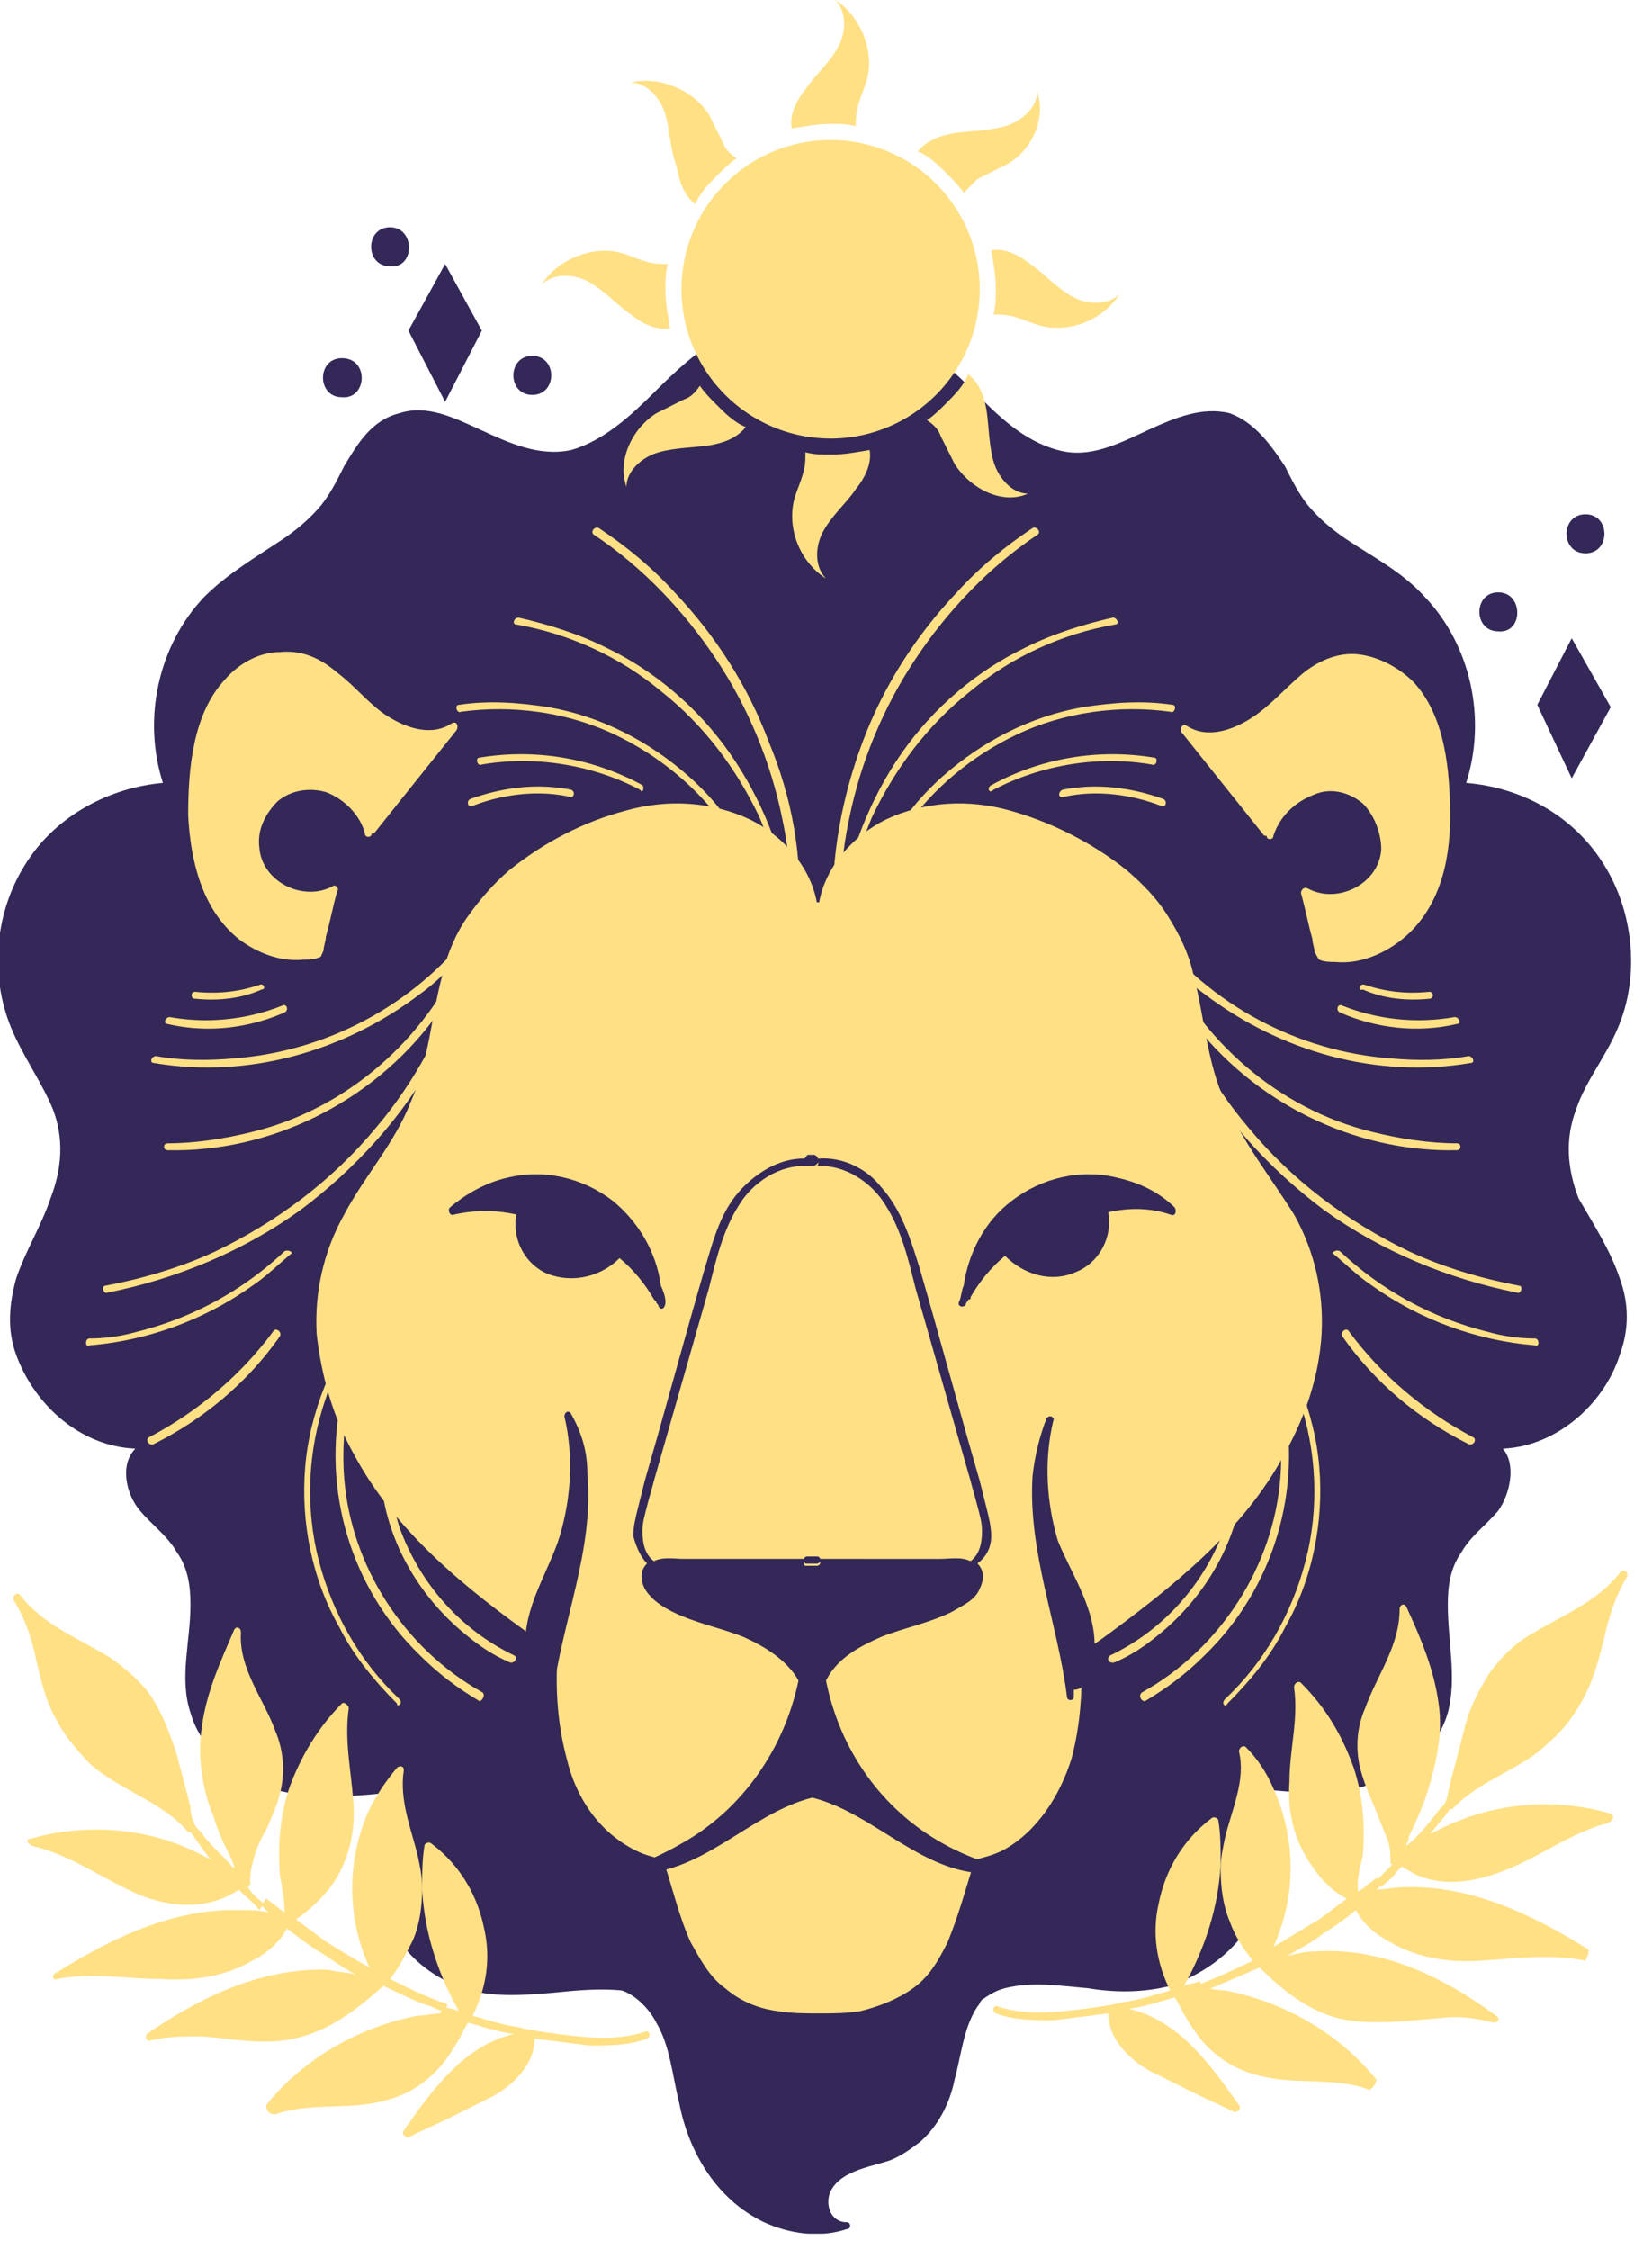
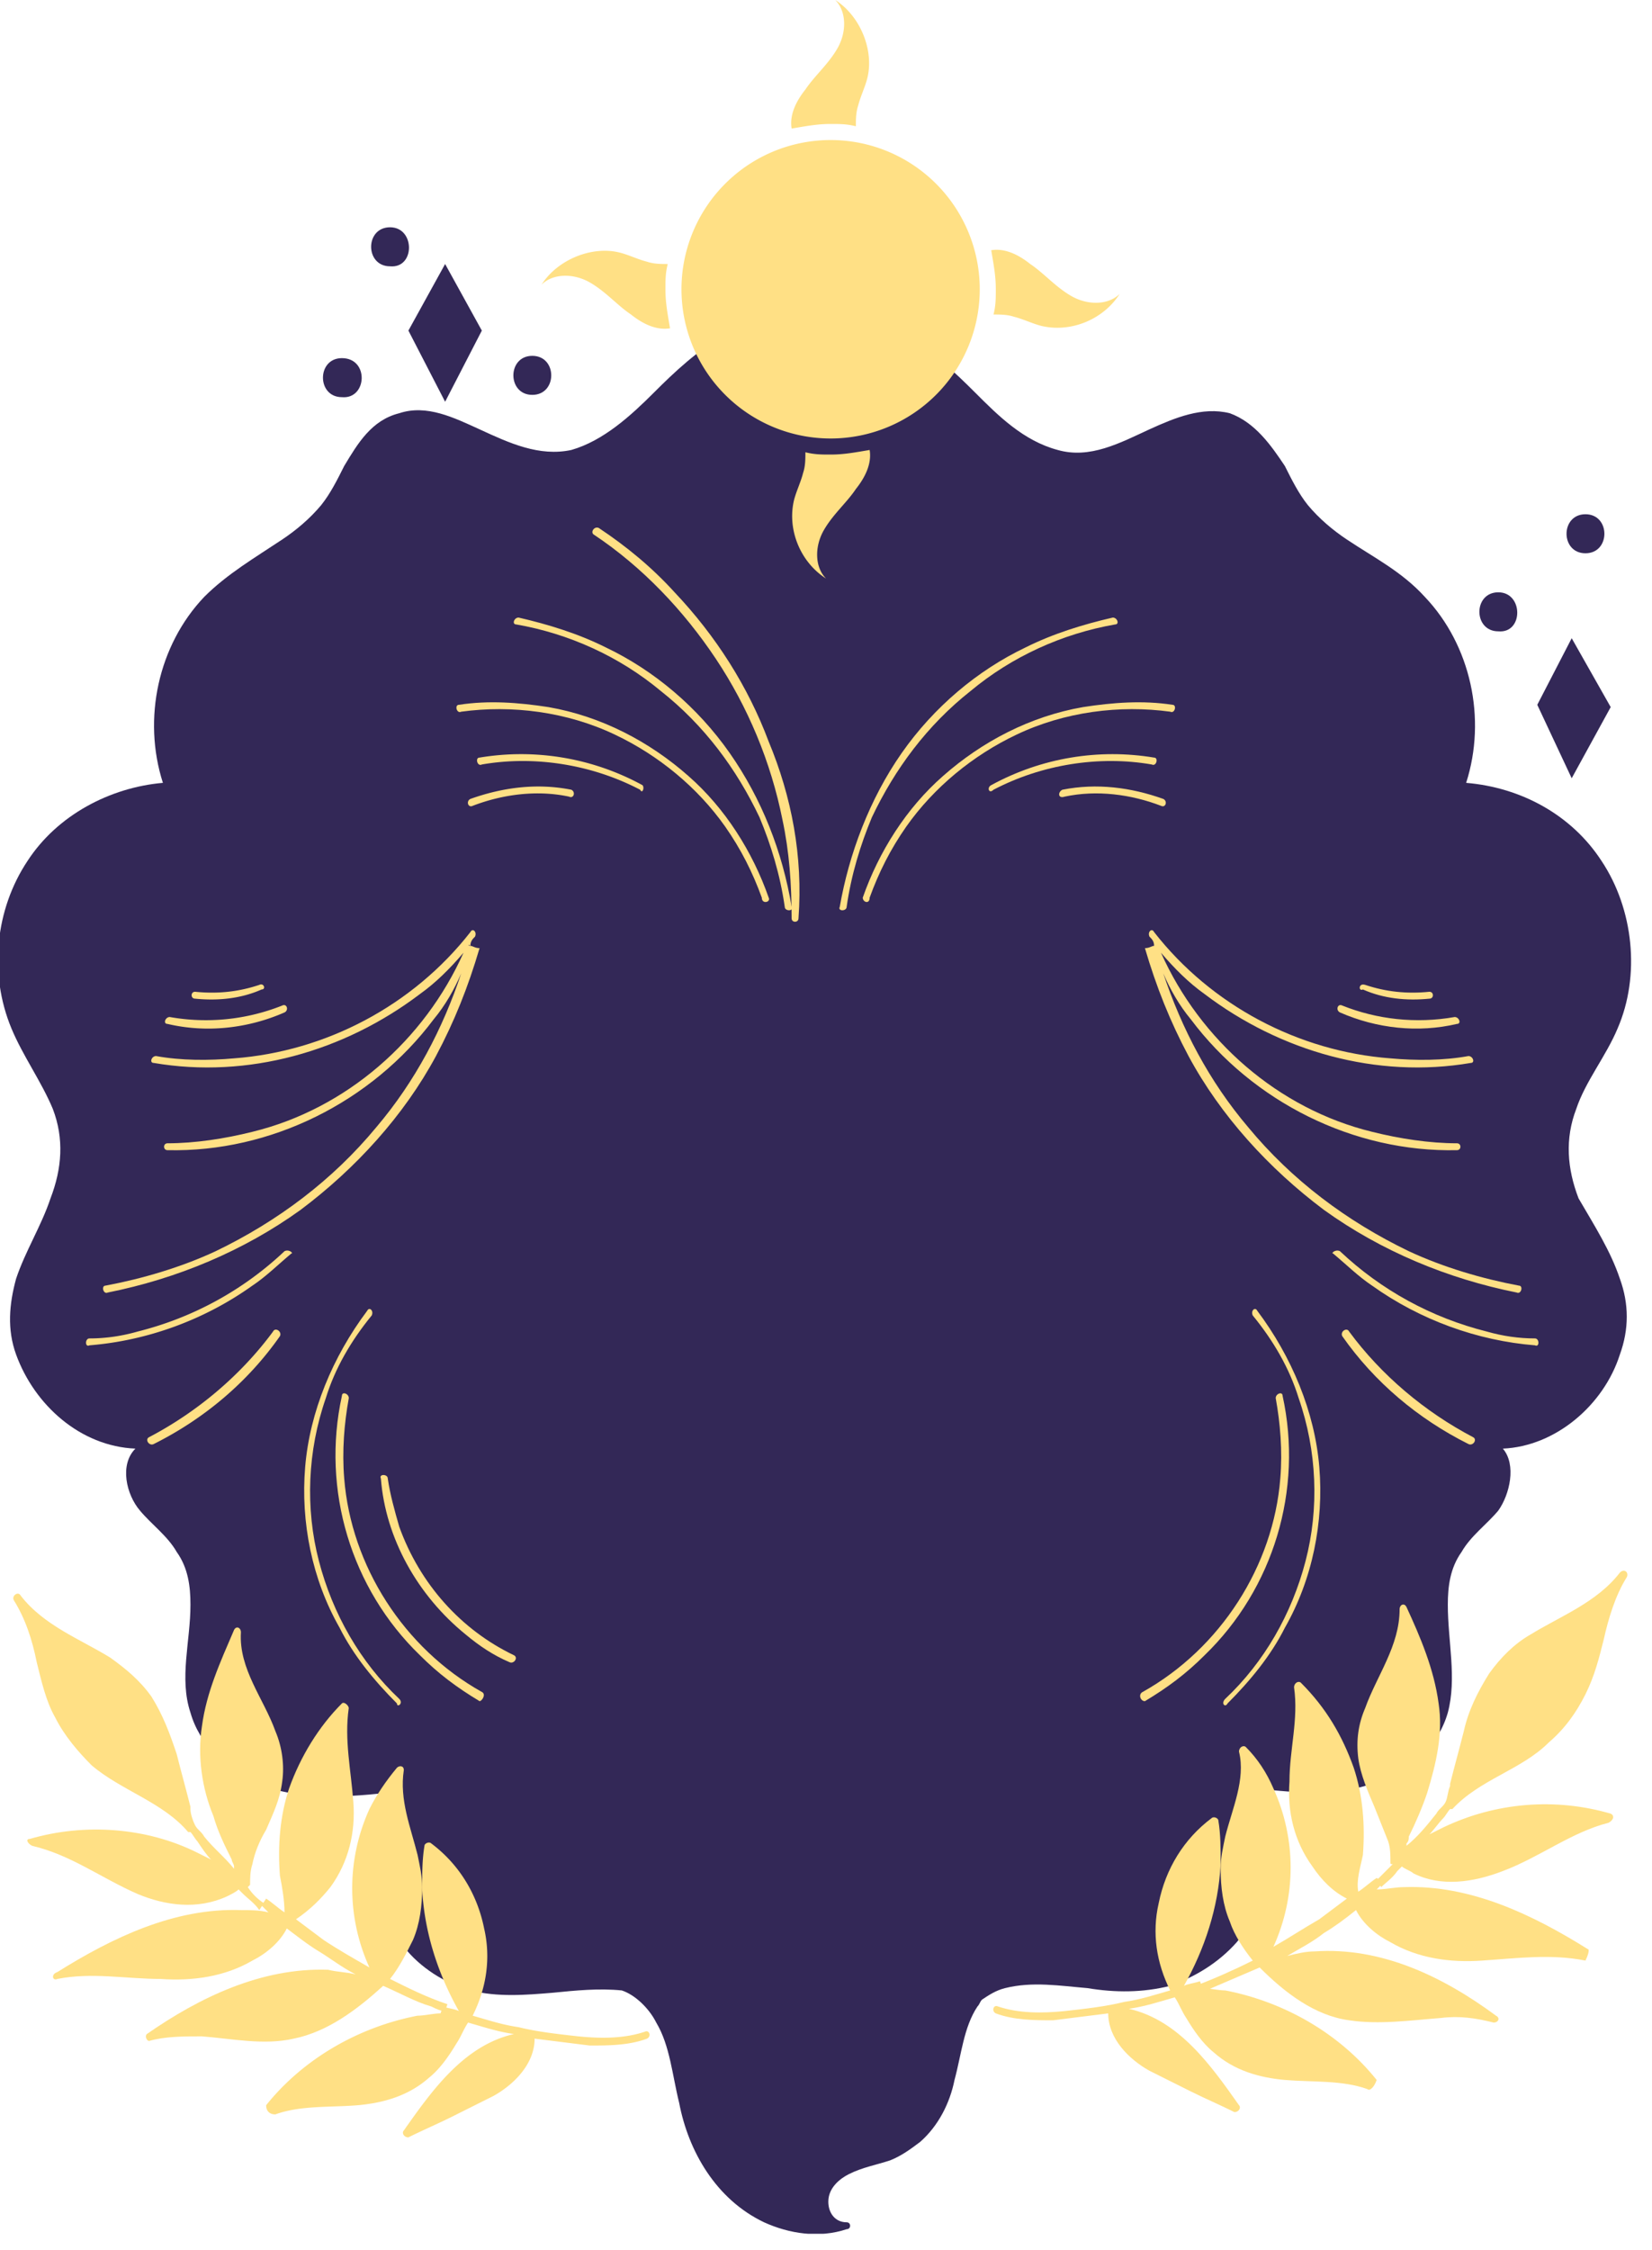
<svg xmlns="http://www.w3.org/2000/svg" width="72" height="98" fill="none">
  <g clip-path="url(#a)">
    <path d="M70.6 55.7c.4 1.1.4 2.2 0 3.3-.7 2.2-2.8 4-5.1 4.1.6.7.3 2-.2 2.7-.5.6-1.199 1.1-1.599 1.8-.5.7-.6 1.5-.6 2.3 0 1.6.4 3.2 0 4.7-.4 1.4-1.5 2.4-2.8 2.9-1.8.8-3.7.6-5.6.4 1 2.2.8 4.8-.8 6.7-.8.9-1.8 1.5-2.9 1.9-1.2.3-2.4.3-3.6.1-1.2-.1-2.4-.3-3.6 0-.4.1-.7.3-1 .5-.1.1-.1.2-.2.3-.6.9-.7 2.1-1 3.2-.2 1-.7 2-1.5 2.7-.4.3-.8.6-1.3.8-.6.2-1.2.3-1.8.6-.4.2-.9.6-.9 1.2 0 .5.3.9.8.9.2 0 .2.3 0 .3-1.2.4-2.5.2-3.6-.3-2.1-1-3.3-3.1-3.7-5.2-.3-1.2-.4-2.5-1-3.5-.3-.6-.9-1.2-1.5-1.4-1-.1-2 0-3 .1-1.2.1-2.4.2-3.6-.1-1.1-.3-2.2-1-2.9-1.9-1.6-1.8-1.9-4.5-.8-6.7-1.9.2-3.8.3-5.6-.4-1.4-.7-2.5-1.7-2.9-3.1-.5-1.5 0-3.1 0-4.7 0-.8-.1-1.6-.6-2.3-.4-.7-1.1-1.2-1.6-1.8-.6-.7-.9-2-.2-2.7-2.4-.1-4.4-1.9-5.2-4.1-.4-1.1-.3-2.2 0-3.3.4-1.2 1.1-2.3 1.5-3.5.5-1.3.6-2.6.1-3.9C1.8 47.1 1 46 .5 44.8c-1-2.4-.7-5.2.7-7.3 1.3-2 3.6-3.2 5.9-3.4-.9-2.8-.2-6 1.8-8.1 1-1 2.2-1.7 3.4-2.5.6-.4 1.2-.9 1.7-1.5.4-.5.7-1.1 1-1.7.6-1 1.2-2 2.4-2.3 1.2-.4 2.4.2 3.5.7 1.3.6 2.6 1.2 4 .9 1.4-.4 2.6-1.5 3.6-2.5 1.7-1.7 4.4-4.2 6.9-2.6l.1.1s0-.1.1-.1c2.5-1.6 5.2.9 6.9 2.6 1 1 2.1 2.1 3.6 2.5 1.4.4 2.7-.3 4-.9 1.1-.5 2.3-1 3.5-.7 1.1.4 1.8 1.4 2.4 2.3.3.6.6 1.2 1 1.7.5.6 1.1 1.1 1.7 1.5 1.2.8 2.4 1.4 3.4 2.5 2 2.1 2.7 5.3 1.8 8.1 2.4.2 4.6 1.4 5.9 3.4 1.4 2.1 1.7 5 .7 7.3-.5 1.2-1.4 2.3-1.8 3.5-.5 1.3-.4 2.6.1 3.9.7 1.2 1.4 2.3 1.8 3.5Z" fill="#332857" />
-     <path d="M13.901 41.7c-.2.1-.5.1-.7.1-1 .1-2-.3-2.8-.9-1.6-1.3-2.1-3.4-2.2-5.4 0-2 .2-4.4 1.6-5.9.6-.7 1.5-1.2 2.4-1.2 1-.1 1.8.3 2.5.9.8.6 1.4 1.4 2.2 1.9.8.5 1.9.9 2.8.3.2-.1.3.1.2.3l-3.6 4.5h-.1c0 .2-.3.2-.3 0-.2-.8-.9-1.5-1.7-1.8-.7-.2-1.5-.1-2.1.4-.5.5-.9 1.2-.8 2 .1 1.5 1.9 2.4 3.2 1.7.1-.1.3.1.2.2-.2.7-.3 1.3-.5 2 0 .2-.1.4-.1.6-.1.2-.1.3-.2.3ZM63.2 35.6c0 2-.5 4.1-2.2 5.4-.8.6-1.8 1-2.8.9-.2 0-.5 0-.7-.1-.1-.1-.1-.2-.2-.3 0-.2-.1-.4-.1-.6-.2-.7-.3-1.3-.5-2 0-.1.1-.3.3-.2 1.3.7 3.1-.2 3.2-1.7 0-.7-.3-1.5-.8-2-.6-.5-1.4-.7-2.1-.4-.8.3-1.5.9-1.8 1.8 0 .2-.3.2-.3 0h-.1l-3.6-4.5c-.1-.1 0-.4.2-.3.9.6 2 .2 2.8-.3.8-.5 1.5-1.3 2.2-1.9.7-.6 1.6-1 2.5-.9.9.1 1.8.6 2.4 1.2 1.4 1.5 1.6 3.9 1.6 5.9ZM56.4 52.9c.9 1.6 1.3 3.4 1.2 5.2-.1 1.8-.7 3.6-1.6 5.2-1.8 3.4-5 5.9-8 8.1l-.9.6c.1 1.5 0 3.1-.4 4.6-.5 1.6-1.5 3.2-3 4-.4.2-.8.3-1.2.4-.4 1.2-.7 2.4-1.2 3.6-.4.8-.8 1.5-1.5 2s-1.5.8-2.3 1c-.6.1-1.2.1-1.8.1-.6 0-1.2 0-1.8-.1-.8-.1-1.6-.4-2.3-1-.7-.5-1.1-1.3-1.5-2-.5-1.1-.8-2.4-1.2-3.6-.4-.1-.8-.2-1.2-.4-1.6-.8-2.6-2.3-3-4-.4-1.5-.5-3-.4-4.6l-.9-.6c-3.1-2.2-6.2-4.7-8-8.1-.9-1.6-1.4-3.4-1.6-5.2-.1-1.8.3-3.6 1.2-5.2.9-1.7 2.2-3.1 2.9-4.9.8-1.8.9-3.8 1.4-5.6.2-.9.6-1.8 1.1-2.5.5-.7 1.1-1.4 1.8-2 1.5-1.2 3.2-2.1 5.1-2.6 1.8-.5 3.7-.4 5.4.4 1.4.7 2.6 2 2.9 3.6h.1c.3-1.6 1.5-2.9 2.9-3.6 1.7-.8 3.6-.9 5.4-.4 1.8.5 3.6 1.4 5.1 2.6.7.6 1.3 1.2 1.8 2s.9 1.6 1.1 2.5c.5 1.9.6 3.9 1.4 5.6.8 1.8 2 3.3 3 4.9Z" fill="#FFE085" />
    <path d="M20.501 41.2c-.1 0-.1-.1 0 0 0-.2.1-.3.2-.4.1-.2-.1-.4-.2-.2-2.5 3.2-6.3 5.2-10.3 5.5-1.1.1-2.3.1-3.4-.1-.2 0-.3.3-.1.3 4.1.7 8.3-.5 11.6-3 .7-.5 1.3-1.1 1.9-1.8-1.7 3.8-5.1 6.8-9.2 7.8-1.2.3-2.5.5-3.7.5-.2 0-.2.3 0 .3 4.5.1 8.9-2.1 11.6-5.7.5-.6.9-1.3 1.2-2-.8 2.4-2 4.7-3.7 6.7-1.9 2.3-4.3 4.1-7 5.4-1.5.7-3.2 1.2-4.8 1.5-.2 0-.1.4.1.3 3-.6 5.9-1.8 8.4-3.6 2.4-1.8 4.5-4.1 5.9-6.7.8-1.5 1.4-3 1.9-4.7-.2 0-.3-.1-.4-.1ZM17.4 74c-1.7-1.6-2.9-3.7-3.5-6-.6-2.3-.5-4.8.3-7.1.4-1.3 1.1-2.5 2-3.6.1-.2-.1-.4-.2-.2-1.5 2-2.5 4.4-2.7 6.8-.2 2.4.3 4.9 1.5 7 .6 1.2 1.5 2.3 2.5 3.3 0 .2.3 0 .1-.2Z" fill="#FFE085" />
    <path d="M21.002 73.7c-3.4-1.9-5.7-5.5-6-9.3-.1-1.2 0-2.4.2-3.5 0-.2-.3-.3-.3-.1-.9 4.1.4 8.4 3.4 11.3.8.8 1.6 1.4 2.6 2 .1 0 .3-.3.1-.4Z" fill="#FFE085" />
    <path d="M22.4 72.1c-2.3-1.1-4.1-3.1-5-5.6-.2-.7-.4-1.4-.5-2.1 0-.2-.4-.2-.3 0 .2 2.6 1.6 5.1 3.7 6.8.6.5 1.2.9 1.9 1.2.2.1.4-.2.2-.3ZM33.501 32.3c-.9-2.4-2.3-4.6-4.1-6.5-1-1.1-2.1-2-3.3-2.8-.2-.1-.4.2-.2.3 2.1 1.4 3.9 3.3 5.3 5.4 1.4 2.1 2.4 4.5 2.9 7 .3 1.4.4 2.8.4 4.3 0 .2.3.2.3 0 .2-2.7-.3-5.3-1.3-7.7Z" fill="#FFE085" />
    <path d="M31.802 32.8c-1.4-2-3.3-3.6-5.4-4.6-1.2-.6-2.5-1-3.8-1.3-.2 0-.3.3-.1.3 2.3.4 4.5 1.4 6.3 2.9 1.9 1.5 3.3 3.4 4.3 5.5.5 1.2.9 2.5 1.1 3.9 0 .2.4.2.3 0-.4-2.4-1.3-4.7-2.7-6.7Z" fill="#FFE085" />
    <path d="M33.502 39.1c-.7-2-1.9-3.9-3.5-5.3-1.7-1.5-3.8-2.6-6.1-3-1.3-.2-2.6-.3-3.9-.1-.2 0-.1.4.1.3 2.2-.3 4.6 0 6.7 1 1.9.9 3.6 2.3 4.8 4 .7 1 1.2 2 1.6 3.1 0 .3.4.2.3 0Z" fill="#FFE085" />
    <path d="M28 34.2c-2.2-1.2-4.7-1.6-7.1-1.2-.2 0-.1.4.1.3 2.3-.4 4.8 0 6.9 1.1.1.2.2-.1.1-.2ZM24.902 34.4c-1.5-.3-3-.1-4.4.4-.2.1-.1.4.1.3 1.3-.5 2.8-.7 4.2-.4.2.1.3-.2.1-.3ZM12.3 43.8a9 9 0 0 1-4.9.5c-.2 0-.3.3-.1.3 1.7.4 3.5.2 5.1-.5.2-.1.1-.4-.1-.3ZM11.302 42.9c-.9.3-1.8.4-2.8.3-.2 0-.2.3 0 .3 1 .1 2 0 2.9-.4.2 0 .1-.3-.1-.2ZM12.4 54.5c-1.8 1.7-4 2.9-6.4 3.5-.7.2-1.4.3-2.1.3-.2 0-.2.4 0 .3 2.5-.2 5-1.1 7.1-2.6.6-.4 1.1-.9 1.7-1.4.1 0-.1-.2-.3-.1ZM11.9 58c-1.4 1.9-3.3 3.5-5.4 4.6-.2.1 0 .4.2.3 2.2-1.1 4.1-2.7 5.5-4.7.1-.2-.2-.4-.3-.2Z" fill="#FFE085" />
    <path d="M35.6 68.1h-.5c-.1-.1-.1-.3.1-.3h.4c.2 0 .2.3 0 .3ZM35.6 50.7s-.1.1-.2.1H35c-.1-.1 0-.2.1-.3H35.4c.3-.1.3.1.2.2ZM28.702 56.9c0-.1-.1-.1-.1-.2l-.1-.1c-.4-.7-.9-1.3-1.5-1.8-.8.8-2 1.1-3.1.7-1-.4-1.6-1.5-1.4-2.6-.9-.2-1.8-.2-2.7 0-.2.1-.3-.2-.2-.3.7-.6 1.6-1.1 2.5-1.3 1.6-.4 3.3 0 4.6 1 1.1.9 1.9 2.2 2.1 3.7.1.2.2.5.2.7 0 .3-.2.4-.3.2Z" fill="#332857" />
    <path d="M50.3 41.2s.1-.1 0 0c0-.2-.1-.3-.2-.4-.1-.2.1-.4.2-.2 2.5 3.2 6.3 5.2 10.3 5.5 1.1.1 2.3.1 3.4-.1.2 0 .3.3.1.3-4.1.7-8.3-.5-11.6-3-.7-.5-1.3-1.1-1.9-1.8 1.7 3.8 5.1 6.8 9.2 7.8 1.2.3 2.5.5 3.7.5.2 0 .2.3 0 .3-4.5.1-8.9-2.1-11.6-5.7-.5-.6-.9-1.3-1.2-2 .8 2.4 2 4.7 3.7 6.7 1.9 2.3 4.3 4.1 7 5.4 1.5.7 3.2 1.2 4.8 1.5.2 0 .1.4-.1.3-3-.6-5.9-1.8-8.4-3.6-2.4-1.8-4.5-4.1-5.9-6.7-.8-1.5-1.4-3-1.9-4.7.2 0 .3-.1.4-.1ZM53.4 74c1.7-1.6 2.9-3.7 3.5-6 .6-2.3.5-4.8-.3-7.1-.4-1.3-1.1-2.5-2-3.6-.1-.2.1-.4.2-.2 1.5 2 2.5 4.4 2.7 6.8.2 2.4-.3 4.9-1.5 7-.6 1.2-1.5 2.3-2.5 3.3-.1.2-.3 0-.1-.2Z" fill="#FFE085" />
    <path d="M49.8 73.7c3.4-1.9 5.7-5.5 6-9.3.1-1.2 0-2.4-.2-3.5 0-.2.3-.3.3-.1.9 4.1-.4 8.4-3.4 11.3-.8.8-1.6 1.4-2.6 2-.2 0-.3-.3-.1-.4Z" fill="#FFE085" />
-     <path d="M48.4 72.1c2.3-1.1 4.1-3.1 5-5.6.2-.7.4-1.4.5-2.1 0-.2.4-.2.3 0-.2 2.6-1.6 5.1-3.7 6.8-.6.5-1.2.9-1.9 1.2-.3.1-.4-.2-.2-.3ZM37.602 32.3c.9-2.4 2.3-4.6 4.1-6.5 1-1.1 2.1-2 3.3-2.8.2-.1.4.2.2.3-2.1 1.4-3.9 3.3-5.3 5.4-1.4 2.1-2.4 4.5-2.9 7-.3 1.4-.4 2.8-.4 4.3 0 .2-.3.2-.3 0-.1-2.7.4-5.3 1.3-7.7Z" fill="#FFE085" />
    <path d="M39.3 32.8c1.4-2 3.3-3.6 5.4-4.6 1.2-.6 2.5-1 3.8-1.3.2 0 .3.3.1.3-2.3.4-4.5 1.4-6.3 2.9-1.9 1.5-3.3 3.4-4.3 5.5-.5 1.2-.9 2.5-1.1 3.9 0 .2-.4.2-.3 0 .4-2.3 1.3-4.7 2.7-6.7Z" fill="#FFE085" />
    <path d="M37.602 39.1c.7-2 1.9-3.9 3.5-5.3 1.7-1.5 3.8-2.6 6.1-3 1.3-.2 2.6-.3 3.9-.1.2 0 .1.4-.1.3-2.2-.3-4.6 0-6.7 1-1.9.9-3.6 2.3-4.8 4-.7 1-1.2 2-1.6 3.1 0 .3-.3.2-.3 0Z" fill="#FFE085" />
    <path d="M43.2 34.2c2.2-1.2 4.7-1.6 7.1-1.2.2 0 .1.4-.1.3-2.3-.4-4.8 0-6.9 1.1-.2.2-.3-.1-.1-.2ZM46.301 34.4c1.5-.3 3-.1 4.4.4.2.1.1.4-.1.3-1.3-.5-2.8-.7-4.2-.4-.3.1-.3-.2-.1-.3ZM58.5 43.8c1.5.6 3.2.8 4.9.5.2 0 .3.3.1.3-1.7.4-3.5.2-5.1-.5-.2-.1-.1-.4.1-.3ZM59.501 42.9c.9.3 1.8.4 2.8.3.2 0 .2.3 0 .3-1 .1-2 0-2.9-.4-.2.1-.2-.3.1-.2ZM58.4 54.5c1.8 1.7 4 2.9 6.4 3.5.7.2 1.4.3 2.1.3.2 0 .2.4 0 .3-2.5-.2-5-1.1-7.1-2.6-.6-.4-1.1-.9-1.7-1.4-.1 0 .1-.2.3-.1ZM58.8 58c1.4 1.9 3.3 3.5 5.4 4.6.2.1 0 .4-.2.3-2.2-1.1-4.1-2.7-5.5-4.7-.1-.2.2-.4.3-.2Z" fill="#FFE085" />
    <path d="M35.6 68.1h-.5c-.1-.1-.1-.3.1-.3h.4c.2 0 .2.3 0 .3ZM25.6 64.2c.3 3.3-1.1 6.4-1.5 9.6 0 .2-.4.2-.3 0v-.3c-.2 0-.4-.2-.6-.4-.2-.4-.3-.8-.3-1.3-.1-1.8 1-3.3 1.5-4.9.5-1.7.6-3.5.2-5.2 0-.2.2-.3.3-.1.5.9.7 1.7.7 2.6Z" fill="#332857" />
    <path d="M43.4 81.6c-3.1.2-5.2-2.6-8-3.3-2.8.7-4.9 3.5-8 3.3-.2 0-.2-.3 0-.3.8-.2 1.6-.6 2.3-1 2.7-1.5 4.5-4.2 5.1-7.1-.5-.9-1.5-1.5-2.4-1.9-1-.4-2.1-.6-3.1-1.1-.4-.2-.9-.5-1.2-1-.2-.4-.2-.8.1-1.1-.3-.3-.5-.8-.6-1.2 0-.4.1-.8.2-1.2l.3-1.2c.9-3.1 1.7-6.1 2.6-9.2.4-1.3.7-2.6 1.7-3.6.8-.8 1.9-1.4 3.1-1.2h-.2c-.1 0-.1.2-.1.3-1.2-.1-2.4.7-3 1.7-.7 1.1-1 2.4-1.3 3.6l-1.2 4.2-1.2 4.2c-.1.4-.2.7-.3 1.1-.1.4-.2.7-.2 1.1 0 .5.1 1 .5 1.3.4-.2.9-.1 1.3-.1h5.8-.4c-.2 0-.2.3-.1.3h.5c.2 0 .2-.3 0-.3H41c.4 0 .9-.1 1.3.1.4-.3.5-.8.5-1.3 0-.4-.1-.7-.2-1.1-.1-.4-.2-.7-.3-1.1l-1.2-4.2-1.2-4.2c-.3-1.2-.6-2.5-1.3-3.6-.6-1-1.8-1.8-3-1.7.1-.1.1-.2-.1-.3h-.1c1.1-.2 2.3.3 3 1.2.9 1 1.3 2.3 1.7 3.6.9 3.1 1.7 6.1 2.6 9.2l.3 1.2c.1.4.2.8.2 1.2 0 .5-.2.9-.6 1.2.3.3.3.7.1 1.1-.2.5-.7.7-1.2 1-1 .5-2.1.7-3.1 1.1-.9.4-1.9.9-2.4 1.9.6 3 2.4 5.6 5.1 7.1.7.4 1.5.7 2.3 1 .2 0 .2.3 0 .3Z" fill="#332857" />
-     <path d="M35.6 50.7H35.3c-.1 0-.1 0-.2-.1s0-.2.1-.3H35.5c.2.1.2.3.1.4ZM47.701 71.9c0 .4-.1.9-.3 1.3-.1.2-.3.4-.6.4v.3c0 .2-.3.2-.3 0-.4-3.2-1.7-6.3-1.5-9.6.1-.9.3-1.7.6-2.5.1-.2.4-.1.3.1-.4 1.7-.3 3.5.2 5.2.6 1.5 1.7 3 1.6 4.8ZM51.001 52.9c-.9-.3-1.8-.3-2.7-.1.2 1.1-.4 2.2-1.4 2.6-1.1.5-2.3.1-3.1-.7-.6.5-1.1 1.1-1.5 1.8 0 .1 0 .1-.1.1 0 .1-.1.1-.1.2-.1.2-.4.1-.3-.1.1-.2.1-.5.2-.7.2-1.4.9-2.8 2.1-3.7 1.3-1 3-1.4 4.6-1 .9.2 1.8.6 2.5 1.3.1.2 0 .4-.2.3Z" fill="#332857" />
+     <path d="M35.6 50.7H35.3s0-.2.1-.3H35.5c.2.1.2.3.1.4ZM47.701 71.9c0 .4-.1.9-.3 1.3-.1.2-.3.4-.6.4v.3c0 .2-.3.2-.3 0-.4-3.2-1.7-6.3-1.5-9.6.1-.9.3-1.7.6-2.5.1-.2.4-.1.3.1-.4 1.7-.3 3.5.2 5.2.6 1.5 1.7 3 1.6 4.8ZM51.001 52.9c-.9-.3-1.8-.3-2.7-.1.2 1.1-.4 2.2-1.4 2.6-1.1.5-2.3.1-3.1-.7-.6.5-1.1 1.1-1.5 1.8 0 .1 0 .1-.1.1 0 .1-.1.1-.1.2-.1.2-.4.1-.3-.1.1-.2.1-.5.2-.7.2-1.4.9-2.8 2.1-3.7 1.3-1 3-1.4 4.6-1 .9.2 1.8.6 2.5 1.3.1.2 0 .4-.2.3Z" fill="#332857" />
    <path d="M70.2 79c-2.4-.7-5-.5-7.3.6l-.6.3c.2-.2.4-.5.6-.7.1-.1.2-.3.3-.4h.1c1.2-1.3 3-1.7 4.2-2.9.7-.6 1.2-1.3 1.6-2.1.4-.8.6-1.6.8-2.4.2-.9.5-1.9 1-2.7.1-.2-.1-.4-.3-.2-1 1.3-2.6 1.9-3.9 2.7-.7.4-1.3 1-1.8 1.7-.5.8-.9 1.6-1.1 2.5-.2.8-.4 1.5-.6 2.3v.1c-.1.2-.1.5-.2.7-.1.2-.3.3-.4.5-.4.5-.8 1-1.3 1.4v-.1c.1-.1.1-.2.1-.3.3-.6.6-1.3.8-1.9.4-1.3.7-2.6.5-3.9-.2-1.5-.8-2.9-1.4-4.2-.1-.2-.3-.1-.3.1 0 1.6-1 2.9-1.5 4.3-.3.7-.4 1.4-.3 2.2.1.7.4 1.4.7 2.1l.6 1.5c.1.3.1.6.1.9 0 .1 0 .1.1.1l-.7.7.2.3c.2-.2.5-.4.7-.7l.2-.2c.1.1.4.2.5.3 1.2.6 2.6.4 3.9-.1 1.6-.6 3-1.7 4.6-2.1.2-.1.3-.3.1-.4Z" fill="#FFE085" />
    <path d="M69.2 84.9c-2.4-1.5-5.1-2.8-8-2.7-.4 0-.8.1-1.2.1l.3-.3-.3-.2c-.3.2-.5.4-.8.6-.1-.5.1-1.1.2-1.6.1-1.3 0-2.6-.4-3.8-.5-1.4-1.2-2.6-2.3-3.7-.1-.1-.3 0-.3.2.2 1.4-.2 2.7-.2 4.1-.1 1.3.2 2.6 1 3.7.4.6.9 1.1 1.5 1.4l-1.2.9c-.7.4-1.3.8-2 1.2 1-2.2 1-4.7 0-6.9-.3-.7-.7-1.3-1.2-1.8-.1-.1-.3 0-.3.2.3 1.2-.3 2.5-.6 3.7-.1.5-.2.9-.2 1.4 0 .8.1 1.6.4 2.3.2.6.6 1.2 1 1.7-.8.4-1.7.8-2.5 1.1l.1.3c.2-.1.4-.1.6-.2l2.1-.9c1.1 1.1 2.4 2.1 3.9 2.3 1.3.2 2.7 0 4-.1.8-.1 1.5 0 2.3.2.2 0 .3-.2.1-.3-2.3-1.7-5-3-7.9-2.8-.4 0-.8.1-1.2.2.5-.3 1.1-.6 1.6-1 .5-.3.9-.6 1.4-1 .3.6.9 1.1 1.5 1.4 1.2.7 2.6.9 4 .8 1.5-.1 3-.3 4.5 0 .1-.2.2-.5.1-.5Z" fill="#FFE085" />
    <path d="M59.6 91c-1.1-.4-2.4-.3-3.6-.4-1.1-.1-2.2-.4-3.1-1.2-.5-.4-.9-1-1.2-1.5-.2-.3-.3-.6-.5-.9-.7.2-1.3.4-2 .5 2.2.5 3.6 2.5 4.8 4.2.1.1 0 .3-.2.3-.6-.3-1.3-.6-1.9-.9l-1.8-.9c-.9-.5-1.8-1.4-1.8-2.5l-2.4.3c-.8 0-1.7 0-2.5-.3-.2-.1-.1-.4.1-.3.9.3 1.9.3 2.9.2.9-.1 1.8-.2 2.6-.4.7-.1 1.3-.3 2-.5-.6-1.2-.8-2.5-.5-3.8.3-1.5 1.1-2.8 2.3-3.7.1-.1.3 0 .3.1.1.6.1 1.2.1 1.9-.1 1.9-.7 3.7-1.6 5.3.2-.1.4-.1.7-.2l.1.3c.3 0 .7.1 1 .1 2.6.5 5 1.9 6.6 3.9-.1.3-.3.5-.4.4ZM1.4 80.4c1.7.4 3 1.4 4.6 2.1 1.2.5 2.6.7 3.9.1.2-.1.4-.2.5-.3l.2.2c.2.2.5.4.7.7l.2-.3c-.3-.2-.5-.4-.7-.7l.1-.1c0-.3 0-.6.1-.9.1-.5.3-1 .6-1.5.3-.7.6-1.3.7-2.1.1-.7 0-1.5-.3-2.2-.5-1.4-1.6-2.7-1.5-4.3 0-.2-.2-.3-.3-.1-.6 1.4-1.2 2.7-1.4 4.2-.2 1.3 0 2.7.5 3.9.2.7.5 1.3.8 1.9 0 .1.1.2.1.3v.1c-.4-.5-.9-.9-1.3-1.4-.1-.2-.3-.3-.4-.5-.1-.2-.2-.5-.2-.7v-.1c-.2-.8-.4-1.5-.6-2.3-.3-.9-.6-1.7-1.1-2.5-.5-.7-1.1-1.2-1.8-1.7-1.3-.8-2.9-1.4-3.9-2.7-.1-.2-.4 0-.3.2.5.8.8 1.7 1 2.7.2.8.4 1.7.8 2.4.4.8 1 1.5 1.6 2.1 1.3 1.1 3.1 1.6 4.2 2.9h.1c.1.1.2.3.3.4.2.3.4.6.6.8l-.6-.3c-2.2-1.1-4.9-1.3-7.3-.6-.2 0-.1.2.1.3Z" fill="#FFE085" />
    <path d="M2.5 86.2c1.5-.3 3 0 4.5 0 1.4.1 2.8-.1 4-.8.6-.3 1.2-.8 1.5-1.4.4.3.9.7 1.4 1 .5.3 1 .7 1.6 1-.4-.1-.8-.1-1.2-.2-2.9-.1-5.6 1.2-7.9 2.8-.1.1 0 .3.1.3.7-.2 1.5-.2 2.3-.2 1.3.1 2.7.4 4 .1 1.5-.3 2.8-1.3 3.9-2.3.7.3 1.4.7 2.1.9.2.1.4.2.6.2l.1-.3c-.9-.3-1.7-.7-2.5-1.1.4-.5.7-1.1 1-1.7.3-.7.4-1.5.4-2.3 0-.5-.1-.9-.2-1.4-.3-1.2-.8-2.4-.6-3.7 0-.2-.2-.2-.3-.1-.5.6-.9 1.2-1.2 1.8-1 2.2-1 4.7 0 6.9-.7-.4-1.4-.8-2-1.2l-1.2-.9c.6-.4 1.1-.9 1.5-1.4.8-1.1 1.1-2.4 1-3.7-.1-1.4-.4-2.7-.2-4.1 0-.1-.2-.3-.3-.2-1 1-1.8 2.3-2.3 3.7-.4 1.2-.5 2.5-.4 3.8.1.5.2 1.1.2 1.6-.3-.2-.5-.4-.8-.6l-.2.3.3.3c-.4-.1-.8-.1-1.2-.1-2.9-.1-5.6 1.2-8 2.7-.3.1-.2.4 0 .3Z" fill="#FFE085" />
    <path d="M12 92.1c1.1-.4 2.4-.3 3.6-.4 1.1-.1 2.2-.4 3.1-1.2.5-.4.9-1 1.2-1.5.2-.3.3-.6.5-.9.7.2 1.3.4 2 .5-2.2.5-3.6 2.5-4.8 4.2-.1.1 0 .3.2.3.6-.3 1.3-.6 1.9-.9l1.8-.9c.9-.5 1.8-1.4 1.8-2.5l2.4.3c.8 0 1.7 0 2.5-.3.2-.1.1-.4-.1-.3-.9.3-1.9.3-2.9.2-.9-.1-1.8-.2-2.6-.4-.7-.1-1.3-.3-2-.5.6-1.2.8-2.5.5-3.8-.3-1.5-1.1-2.8-2.3-3.7-.1-.1-.3 0-.3.1-.1.6-.1 1.2-.1 1.9.1 1.9.7 3.7 1.6 5.3-.2-.1-.4-.1-.7-.2l-.1.3c-.3 0-.7.1-1 .1-2.6.5-5 1.9-6.6 3.9 0 .3.2.4.4.4ZM36.201 19.1a6.5 6.5 0 1 0 0-13 6.5 6.5 0 0 0 0 13ZM37.802 3.4c-.1.4-.3.8-.4 1.2-.1.3-.1.6-.1.9-.4-.1-.7-.1-1.1-.1-.6 0-1.1.1-1.7.2-.1-.6.2-1.2.6-1.7.4-.6 1-1.1 1.4-1.8.4-.7.4-1.6-.1-2.1 1.1.7 1.7 2.2 1.4 3.4ZM34.602 21.8c.1-.4.3-.8.4-1.2.1-.3.1-.6.1-.9.4.1.7.1 1.1.1.6 0 1.1-.1 1.7-.2.1.6-.2 1.2-.6 1.7-.4.6-1 1.1-1.4 1.8-.4.7-.4 1.6.1 2.1-1.1-.7-1.7-2.1-1.4-3.4ZM27.002 11c.4.1.8.3 1.2.4.3.1.6.1.9.1-.1.4-.1.7-.1 1.1 0 .6.1 1.1.2 1.7-.6.1-1.2-.2-1.7-.6-.6-.4-1.1-1-1.8-1.4-.7-.4-1.6-.4-2.1.1.7-1.1 2.2-1.7 3.4-1.4ZM45.401 14.2c-.4-.1-.8-.3-1.2-.4-.3-.1-.6-.1-.9-.1.1-.4.1-.7.1-1.1 0-.6-.1-1.1-.2-1.7.6-.1 1.2.2 1.7.6.6.4 1.1 1 1.8 1.4.7.4 1.6.4 2.1-.1-.7 1.1-2.1 1.7-3.4 1.4Z" fill="#FFE085" />
-     <path d="m30.902 5 .6 1.2c.1.3.3.5.6.7-.3.2-.6.5-.8.7-.4.4-.8.8-1 1.3-.5-.4-.7-1-.8-1.6-.3-.8-.3-1.6-.5-2.3-.2-.7-.8-1.4-1.5-1.4 1.2-.3 2.7.3 3.4 1.4ZM41.602 20.2l-.6-1.2c-.1-.3-.3-.5-.6-.7.3-.2.6-.5.8-.7.4-.4.8-.8 1-1.3.5.4.7 1 .8 1.6.1.7.1 1.5.3 2.2.2.7.8 1.4 1.5 1.4-1.1.5-2.5-.2-3.2-1.3ZM28.602 18l1.2-.6c.3-.1.5-.3.7-.6.2.3.5.6.7.8.4.4.8.8 1.3 1-.4.5-1 .7-1.6.8-.7.1-1.5.1-2.2.3-.7.2-1.4.8-1.4 1.5-.4-1.1.2-2.5 1.3-3.2ZM43.802 7.2l-1.2.6-.6.6c-.2-.3-.5-.6-.7-.8-.4-.4-.8-.8-1.3-1 .4-.5 1-.7 1.6-.8.7-.1 1.5-.1 2.2-.3.7-.2 1.4-.8 1.4-1.5.4 1.1-.2 2.6-1.4 3.2Z" fill="#FFE085" />
    <path d="m19.4 11.5 1.6 2.9-1.6 3.1-1.6-3.1 1.6-2.9ZM14.901 15.6c-1.1 0-1.1 1.7 0 1.7 1.1.1 1.2-1.7 0-1.7ZM23.2 15.5c-1.1 0-1.1 1.7 0 1.7s1.1-1.7 0-1.7ZM17 9.9c-1.1 0-1.1 1.7 0 1.7 1.1.1 1.1-1.7 0-1.7ZM68.5 27.8l1.7 3-1.7 3.1-1.5-3.2 1.5-2.9ZM69.1 22.4c-1.1 0-1.1 1.7 0 1.7s1.1-1.7 0-1.7ZM65.302 25.8c-1.1 0-1.1 1.7 0 1.7 1.1.1 1.1-1.7 0-1.7Z" fill="#332857" />
  </g>
  <defs>
    <clipPath id="a">
      <path fill="#fff" d="M0 0h71.3v97.3H0z" />
    </clipPath>
  </defs>
</svg>